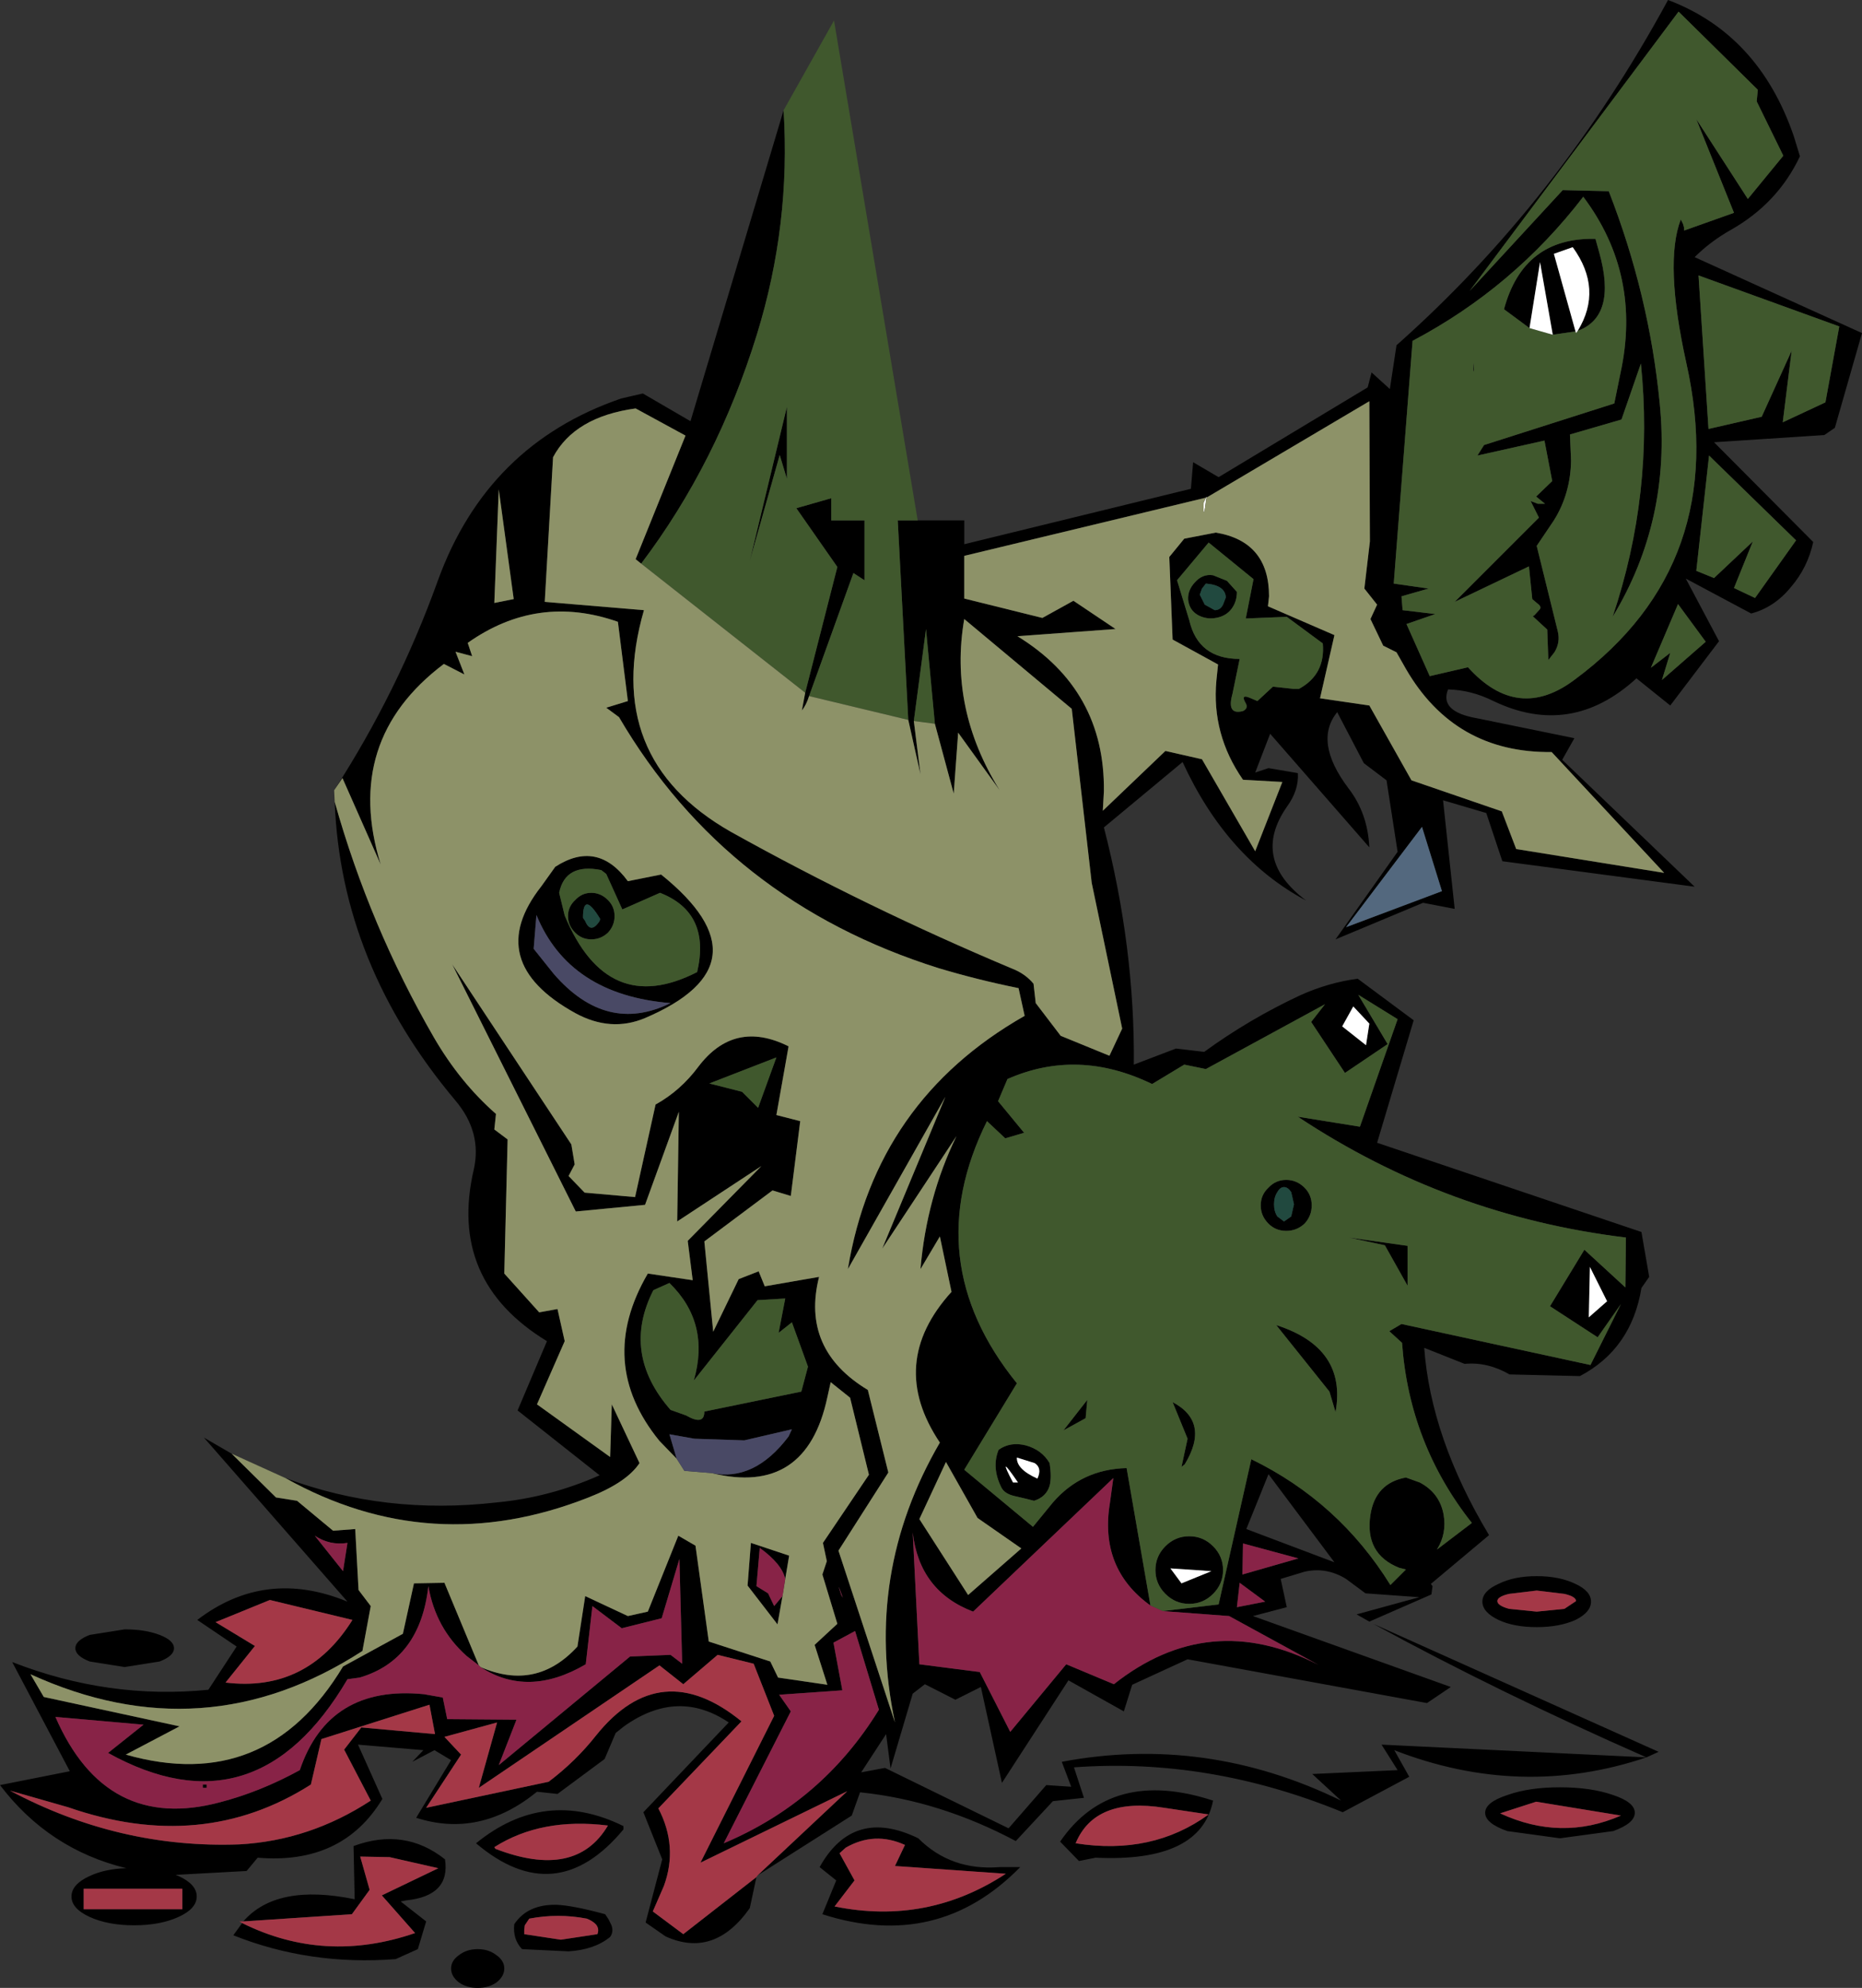
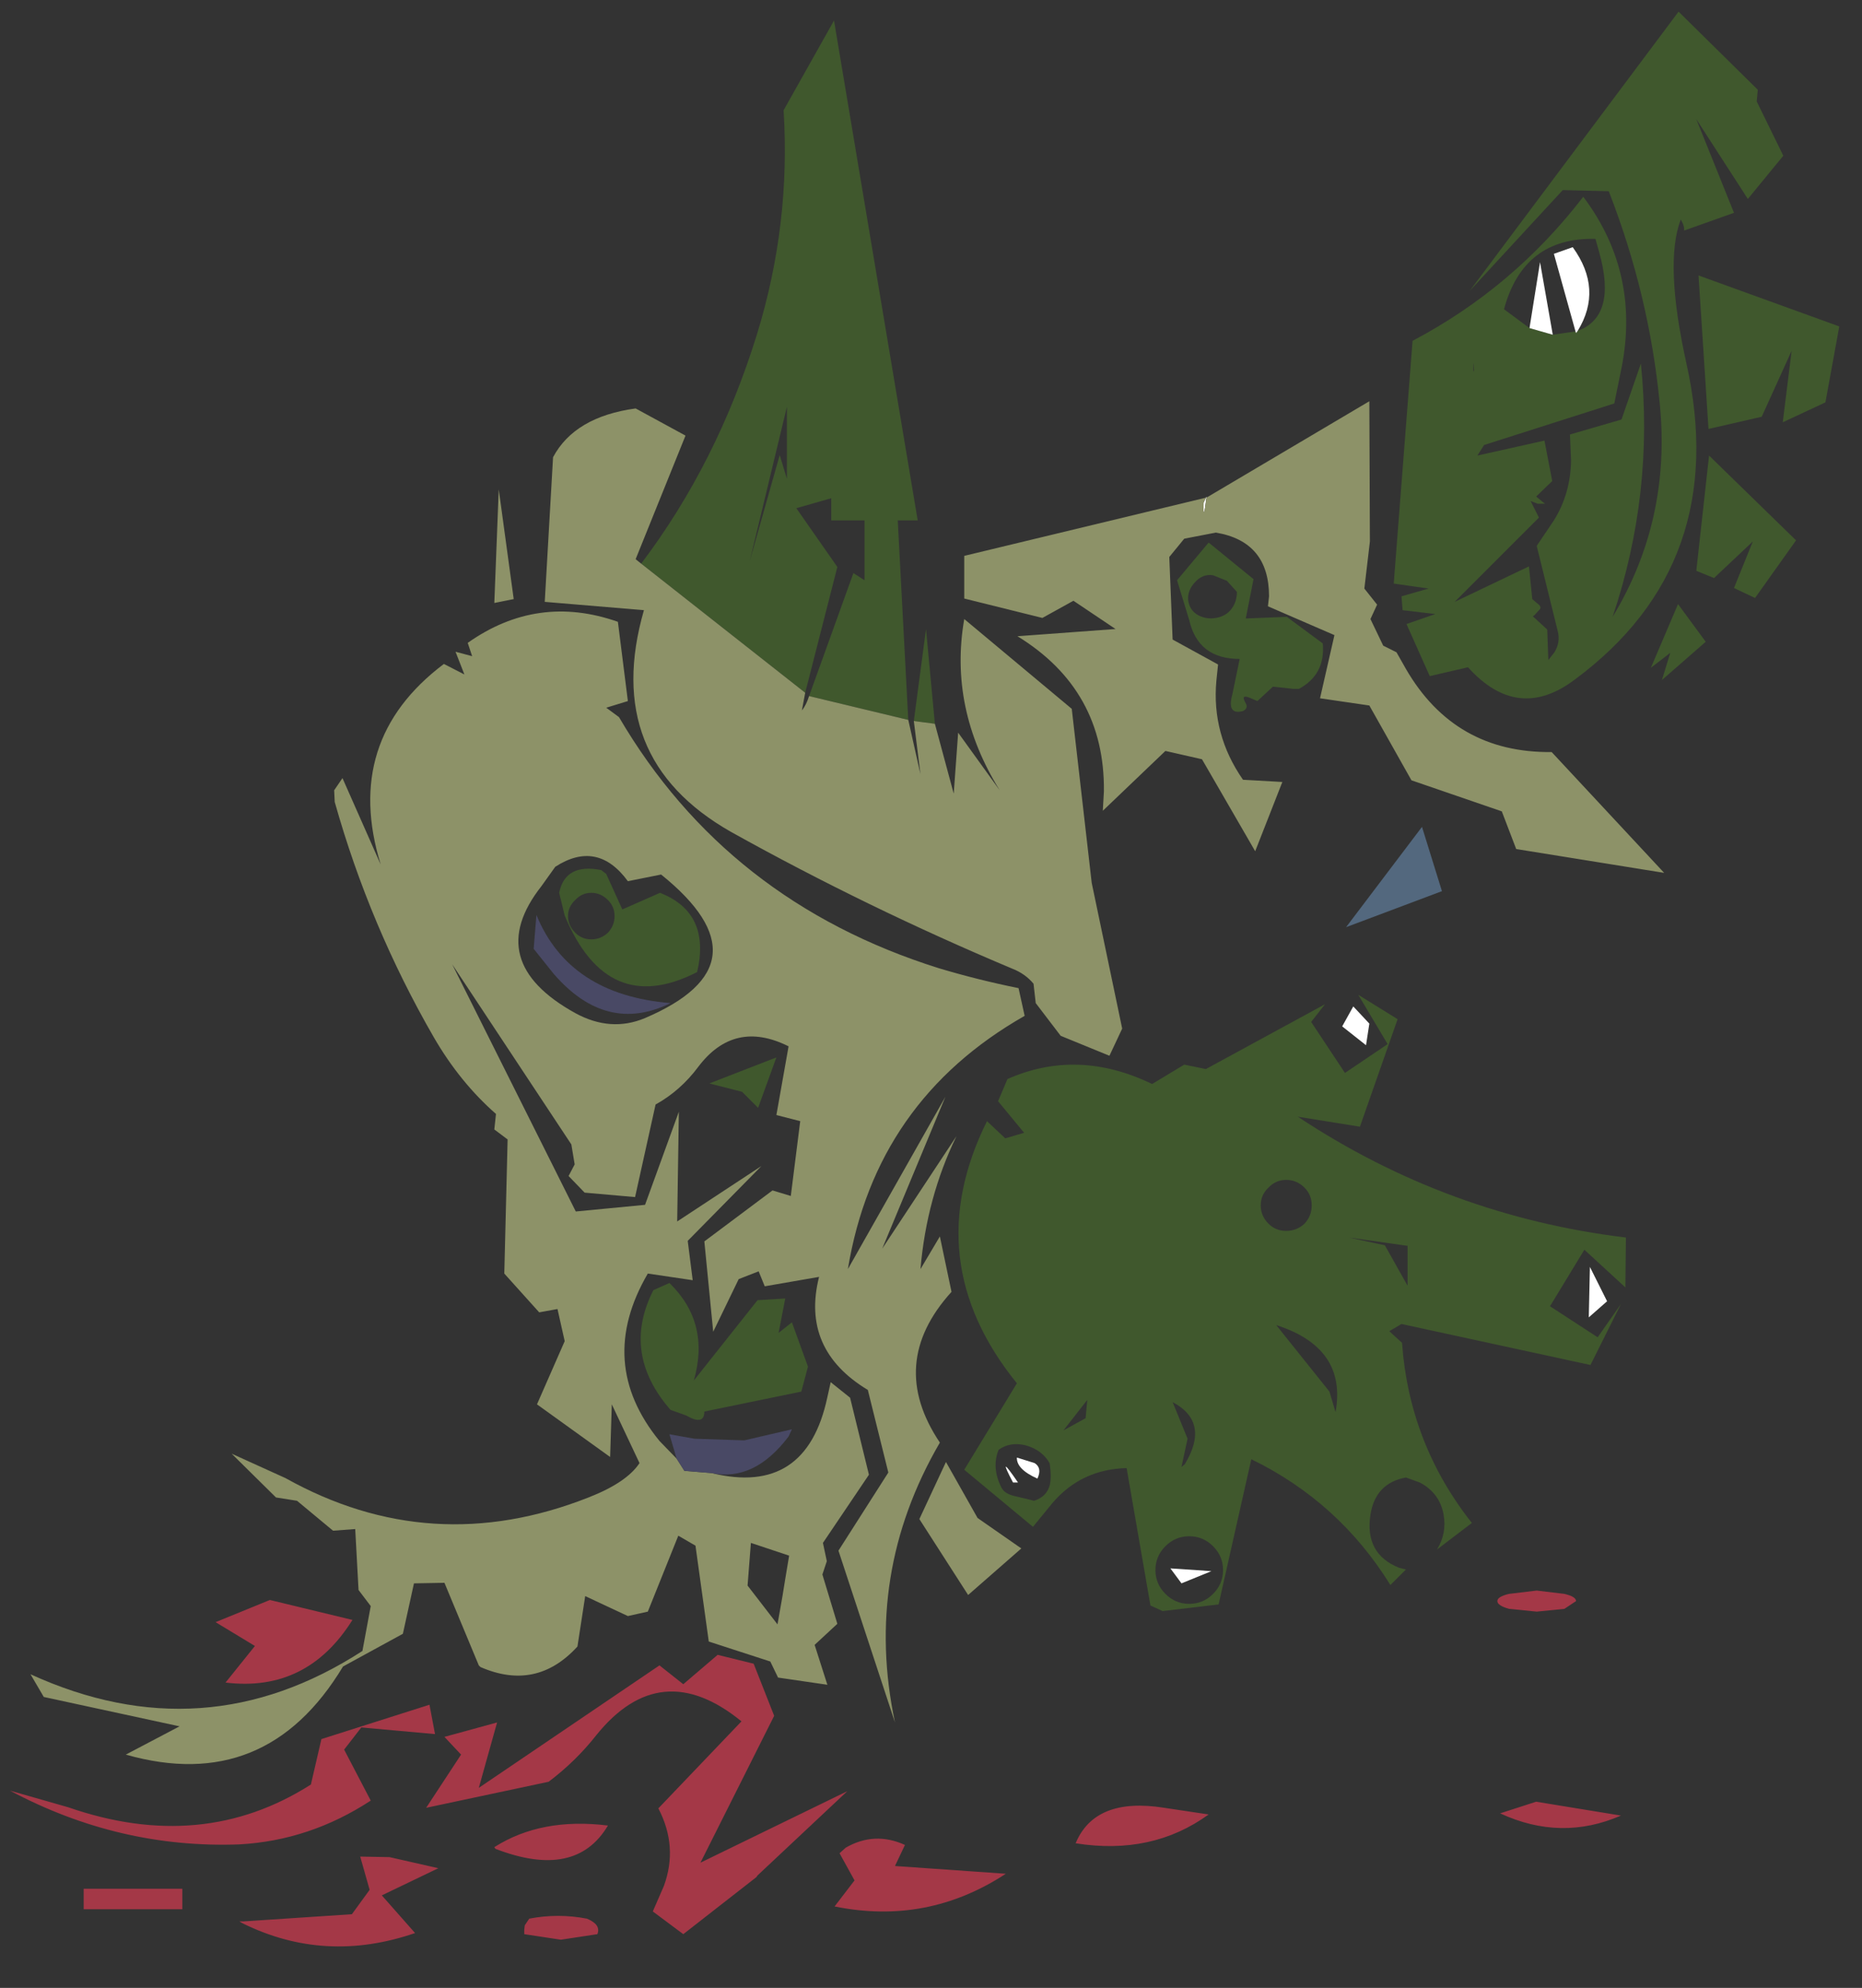
<svg xmlns="http://www.w3.org/2000/svg" height="179.35px" width="168.0px">
  <rect width="100%" height="100%" fill="#333333" stroke="none" />
  <g transform="matrix(1.0, 0.0, 0.0, 1.0, 84.0, 89.55)">
-     <path d="M-1.2 -42.6 L3.0 -42.6 3.0 -40.45 23.45 -45.45 23.65 -47.85 25.95 -46.5 39.4 -54.6 39.75 -55.95 41.4 -54.45 42.0 -58.4 Q56.65 -71.4 66.5 -89.55 74.7 -86.45 77.85 -77.25 L78.4 -75.45 Q76.4 -71.2 72.15 -68.8 70.3 -67.75 68.9 -66.35 L84.0 -59.5 81.55 -50.95 80.6 -50.3 70.65 -49.65 79.6 -40.65 Q79.1 -38.35 77.6 -36.6 76.1 -34.75 74.0 -34.2 L68.1 -37.35 71.1 -31.7 66.7 -25.9 63.65 -28.35 Q57.75 -22.95 50.75 -26.3 48.75 -27.3 46.65 -27.35 45.85 -25.35 49.25 -24.75 L58.05 -22.95 56.95 -21.0 68.9 -9.55 51.55 -11.85 50.1 -16.2 46.2 -17.35 47.25 -7.55 44.4 -8.1 36.5 -4.8 42.1 -12.7 41.1 -19.15 39.05 -20.7 36.65 -25.3 Q34.5 -22.65 37.65 -18.45 39.4 -16.2 39.55 -13.1 L30.6 -23.35 29.25 -19.85 30.45 -20.25 33.1 -19.8 Q33.2 -18.25 32.1 -16.75 28.85 -12.05 33.85 -8.3 26.7 -12.1 22.7 -20.8 L15.6 -14.9 Q18.4 -4.05 18.3 6.5 L22.1 5.05 24.65 5.35 Q28.7 2.4 33.3 0.25 35.85 -0.9 38.5 -1.25 L43.55 2.5 40.25 13.55 64.1 21.6 64.8 25.65 64.1 26.65 Q63.2 32.15 58.55 34.6 L52.2 34.45 Q50.2 33.3 48.15 33.5 L44.5 32.05 Q45.1 40.2 50.35 48.95 L45.1 53.35 45.25 53.55 45.15 54.3 39.55 56.75 38.4 56.1 44.05 54.55 39.2 54.2 37.45 52.9 Q35.65 51.8 33.7 52.25 L31.55 52.9 32.1 55.45 29.05 56.25 46.9 62.65 44.75 64.1 23.15 60.15 18.15 62.45 17.4 64.85 12.4 62.05 6.4 71.3 4.5 62.65 2.2 63.8 -0.55 62.4 -1.65 63.25 -3.65 70.0 -4.05 66.9 -6.3 70.35 -4.15 69.95 7.0 75.4 10.4 71.5 12.65 71.65 11.8 69.4 Q24.8 66.95 37.0 72.9 L34.4 70.5 42.1 70.15 40.65 67.85 64.55 69.0 Q53.25 72.8 41.8 68.35 L43.15 70.75 37.15 73.95 Q25.1 69.0 12.9 69.9 L13.8 72.65 11.0 72.95 7.65 76.55 Q0.8 72.9 -6.4 72.15 L-7.15 74.25 -15.65 79.65 -7.55 72.05 -20.8 78.5 -14.15 65.25 -16.0 60.55 -19.25 59.75 -22.35 62.4 -24.5 60.7 -40.8 71.75 -39.15 65.85 -43.9 67.15 -42.4 68.75 -45.55 73.55 -34.5 71.2 Q-32.05 69.35 -30.2 67.0 -24.4 59.8 -17.1 65.75 L-24.6 73.6 Q-22.8 77.05 -24.1 80.6 L-25.1 82.9 -22.35 84.95 -15.75 79.8 -16.35 82.6 Q-19.55 87.15 -23.95 85.15 L-25.75 83.9 -24.25 78.2 -25.95 73.95 -18.25 65.85 Q-22.85 62.75 -27.7 66.2 L-28.45 66.8 -29.45 69.15 -33.7 72.3 -35.55 72.1 Q-40.7 76.3 -46.45 74.45 L-43.3 69.25 -44.8 68.35 -46.8 69.4 -45.8 68.35 -51.7 67.85 -49.5 72.75 Q-53.1 78.7 -60.75 78.05 L-61.75 79.25 -68.15 79.6 -67.9 79.7 Q-66.25 80.45 -66.25 81.55 -66.25 82.65 -67.9 83.4 -69.55 84.15 -71.9 84.15 -74.25 84.15 -75.9 83.4 -77.55 82.65 -77.55 81.55 -77.55 80.45 -75.9 79.7 -74.5 79.05 -72.6 79.0 -79.6 77.3 -84.0 71.5 L-77.7 70.25 -82.9 60.4 Q-74.2 63.8 -65.2 62.9 L-62.65 59.0 -66.2 56.6 Q-60.05 51.9 -52.65 54.95 L-65.6 40.15 -63.1 41.6 -59.1 45.55 -57.2 45.85 -53.95 48.55 -51.95 48.4 -51.65 53.9 -50.55 55.35 -51.3 59.4 Q-65.6 68.65 -81.25 61.5 L-80.05 63.55 -67.8 66.2 -72.65 68.75 Q-60.0 72.35 -53.05 60.8 L-47.65 57.85 -46.65 53.3 -43.9 53.25 -40.8 60.7 -41.9 59.85 Q-44.7 57.35 -45.35 53.55 -46.1 60.2 -51.55 61.8 L-52.65 61.95 Q-60.9 76.0 -74.25 68.6 L-71.05 66.05 -79.0 65.35 Q-74.45 75.8 -64.15 73.05 -60.5 72.1 -56.95 70.15 -54.35 62.45 -45.75 63.3 L-44.05 63.6 -43.65 65.55 -37.4 65.6 -39.0 69.7 -27.15 59.9 -23.5 59.75 -22.45 60.55 -22.7 51.1 -24.3 56.45 -27.9 57.35 -30.55 55.35 -31.15 60.6 Q-36.35 63.65 -40.65 60.85 -35.6 63.05 -31.9 59.0 L-31.2 54.45 -27.35 56.25 -25.55 55.85 -22.8 49.0 -21.25 49.9 -20.05 58.55 -14.5 60.35 -13.8 61.8 -9.35 62.45 -10.5 58.85 -8.45 56.95 -9.8 52.5 -9.4 51.3 -9.75 49.65 -5.6 43.5 -7.3 36.55 -9.05 35.15 -9.35 36.5 Q-11.25 45.45 -19.8 43.35 -15.95 44.15 -12.85 40.05 L-12.55 39.4 -16.85 40.4 -21.35 40.25 -23.6 39.85 -22.95 42.05 -24.5 40.45 Q-30.25 33.4 -25.55 25.35 L-21.5 25.95 -21.95 22.4 -15.3 15.65 -22.9 20.65 -22.75 10.75 -25.8 19.15 -32.05 19.75 -43.2 -2.55 -32.45 13.7 -32.15 15.5 -32.7 16.55 -31.25 18.05 -26.7 18.45 -24.85 10.1 Q-22.6 8.85 -21.0 6.7 -17.75 2.4 -12.85 4.85 L-13.95 11.05 -11.8 11.6 -12.65 18.35 -14.3 17.85 -20.45 22.45 -19.65 30.6 -17.35 25.85 -15.55 25.15 -15.0 26.5 -10.1 25.65 Q-11.75 32.2 -5.7 35.85 L-3.85 43.3 -8.35 50.35 -3.25 65.85 Q-6.1 52.45 0.8 40.6 -4.0 33.45 1.85 27.0 L0.8 22.0 -0.95 24.95 Q-0.4 18.5 2.3 12.95 L-4.4 23.1 1.3 9.4 -7.5 24.95 Q-5.0 9.75 8.45 2.1 L7.9 -0.4 Q4.2 -1.15 0.7 -2.2 -18.4 -8.2 -28.15 -24.85 L-29.3 -25.7 -27.35 -26.3 -28.25 -33.45 Q-35.5 -36.0 -41.8 -31.55 L-41.4 -30.35 -42.9 -30.75 -42.1 -28.7 -43.95 -29.65 Q-53.1 -22.75 -49.65 -11.55 L-53.1 -19.35 -53.85 -18.25 Q-48.1 -27.15 -44.5 -37.15 -40.05 -49.45 -27.95 -53.6 L-26.0 -54.05 -21.7 -51.55 -13.3 -79.6 Q-12.65 -69.3 -15.7 -59.4 -19.3 -47.75 -26.15 -38.7 L-26.65 -39.1 -22.15 -50.25 -26.65 -52.7 Q-32.15 -51.95 -34.1 -48.3 L-34.85 -35.25 -25.9 -34.5 Q-29.75 -21.15 -18.05 -14.5 -5.75 -7.65 7.35 -2.15 8.5 -1.7 9.25 -0.8 L9.45 0.95 11.7 3.9 16.1 5.7 17.25 3.25 14.5 -9.9 12.7 -25.6 3.0 -33.7 Q1.6 -25.65 6.2 -18.25 L2.45 -23.45 2.05 -17.95 0.35 -24.25 -0.45 -32.8 -1.55 -24.5 -0.95 -19.7 -2.05 -24.6 -3.0 -42.6 -1.2 -42.6 M-58.25 43.8 Q-49.25 47.15 -39.2 46.0 -34.4 45.55 -29.9 43.55 L-37.3 37.7 -34.65 31.45 Q-43.6 26.0 -41.25 15.95 -40.5 12.6 -42.9 9.75 -53.25 -2.55 -53.8 -17.2 -50.65 -6.0 -44.85 4.05 -42.5 8.1 -39.25 10.95 L-39.4 12.35 -38.2 13.25 -38.5 25.35 -35.35 28.85 -33.7 28.55 -33.05 31.45 -35.55 37.15 -28.95 41.9 -28.8 37.15 -26.3 42.45 Q-27.45 44.2 -30.9 45.55 -45.1 51.15 -58.25 43.8 M74.5 -80.4 L74.6 -81.45 67.45 -88.5 48.6 -63.3 57.0 -72.4 61.15 -72.3 Q64.8 -62.95 65.75 -53.15 66.8 -42.65 61.5 -33.9 65.25 -45.05 64.05 -56.75 L62.3 -51.7 57.65 -50.35 57.75 -48.0 Q57.7 -45.0 56.2 -42.6 L54.65 -40.3 56.55 -32.6 Q56.8 -31.6 56.25 -30.7 L55.7 -30.0 55.6 -32.75 54.3 -33.95 54.45 -34.05 54.95 -34.6 55.0 -34.75 54.9 -34.95 54.6 -35.2 54.25 -35.5 53.95 -38.45 47.25 -35.25 54.85 -42.85 54.1 -44.35 54.75 -44.1 55.15 -44.1 55.35 -44.1 55.4 -44.1 54.6 -44.75 56.05 -46.15 55.35 -49.8 49.3 -48.45 49.9 -49.4 61.65 -53.15 62.2 -55.85 Q64.15 -64.75 58.85 -71.8 52.55 -63.6 43.45 -58.8 L41.75 -36.9 44.9 -36.45 42.45 -35.75 42.55 -34.5 45.5 -34.15 42.9 -33.25 45.0 -28.55 48.45 -29.35 Q52.95 -24.35 58.1 -28.25 72.2 -38.7 68.15 -56.8 66.15 -65.85 67.65 -69.75 L67.85 -69.35 67.95 -69.0 67.95 -68.75 72.45 -70.35 69.05 -78.8 73.7 -71.6 76.9 -75.5 74.5 -80.4 M54.0 -59.95 L51.7 -61.65 Q53.45 -68.15 59.95 -68.0 L60.3 -66.75 Q61.9 -61.0 58.35 -59.7 60.65 -63.45 57.9 -67.25 L56.2 -66.65 58.15 -59.65 56.1 -59.35 54.95 -65.9 54.0 -59.95 M49.0 -56.15 L48.95 -56.0 Q48.9 -57.5 49.0 -56.15 M76.85 -51.45 L80.7 -53.25 81.95 -60.1 69.25 -64.7 70.15 -50.85 74.95 -51.95 77.65 -57.9 76.85 -51.45 M24.85 -44.65 L24.9 -44.75 24.8 -44.65 3.0 -39.4 3.0 -35.55 10.05 -33.8 12.85 -35.35 16.65 -32.8 7.8 -32.15 Q15.7 -27.3 15.6 -18.15 L15.5 -16.4 21.15 -21.8 24.45 -21.05 29.25 -12.75 31.7 -19.0 28.15 -19.2 Q25.3 -23.3 25.75 -28.15 L25.9 -29.6 21.8 -31.85 21.5 -39.3 22.85 -40.95 25.7 -41.5 Q30.5 -40.7 30.5 -35.75 L30.4 -34.85 36.4 -32.25 35.1 -26.55 39.55 -25.9 43.35 -19.15 51.5 -16.35 52.8 -12.95 66.15 -10.8 56.0 -21.7 Q47.25 -21.6 42.85 -29.2 L42.0 -30.7 40.8 -31.3 39.65 -33.7 40.25 -35.0 39.1 -36.45 39.6 -40.7 39.55 -53.35 24.85 -44.65 M25.05 -40.6 L22.2 -37.2 23.3 -33.6 Q24.1 -30.1 27.85 -30.1 L27.2 -26.95 Q26.65 -25.0 28.15 -25.4 28.65 -25.65 28.4 -26.1 27.9 -26.95 28.75 -26.6 L29.45 -26.3 30.85 -27.6 32.7 -27.4 33.2 -27.4 Q35.6 -28.7 35.35 -31.5 L32.1 -33.9 28.4 -33.75 29.1 -37.3 25.05 -40.6 M26.7 -37.15 L27.6 -36.15 Q27.6 -35.25 27.1 -34.6 26.6 -33.95 25.7 -33.8 24.85 -33.65 24.1 -34.05 23.3 -34.5 23.2 -35.45 23.15 -36.3 23.8 -37.0 24.5 -37.8 25.45 -37.65 L26.7 -37.15 M26.35 -35.0 L26.6 -35.65 Q26.55 -36.75 24.8 -36.9 L24.45 -36.45 24.25 -35.9 24.7 -35.0 25.6 -34.5 Q26.1 -34.5 26.35 -35.0 M69.9 -31.65 L67.4 -35.05 64.95 -29.3 66.7 -30.65 65.95 -28.2 69.9 -31.65 M70.2 -48.45 L69.05 -38.05 70.65 -37.4 74.15 -40.7 72.45 -36.5 74.35 -35.6 78.05 -40.8 70.2 -48.45 M46.1 -9.15 L44.3 -14.95 37.45 -5.9 46.1 -9.15 M59.45 24.75 L59.35 29.3 61.0 27.85 59.45 24.75 M20.9 55.8 L25.95 55.2 28.9 42.1 Q36.8 45.95 41.45 53.45 L42.85 52.05 42.25 51.9 Q39.1 50.65 39.65 47.1 40.1 44.25 42.85 43.75 L44.1 44.2 Q45.9 45.15 46.25 47.1 46.55 48.8 45.65 50.25 L48.8 47.85 Q43.15 40.7 42.5 31.6 L41.35 30.55 42.45 29.9 59.5 33.6 62.25 28.1 60.15 31.1 55.85 28.3 58.95 23.2 62.65 26.6 62.7 22.1 Q46.6 20.15 33.1 11.2 L38.7 12.1 42.1 2.4 38.55 0.2 41.2 4.65 37.35 7.25 34.3 2.65 35.55 1.05 24.8 6.9 22.85 6.5 19.95 8.25 Q13.25 5.0 6.9 7.8 L6.05 9.8 8.4 12.65 6.7 13.15 5.05 11.6 Q-1.2 24.2 7.75 35.25 L3.0 43.05 9.2 48.2 11.0 46.0 Q13.6 43.0 17.65 42.9 L19.8 55.3 Q15.15 51.95 16.15 46.0 L16.45 43.8 3.8 55.85 Q-1.05 54.0 -1.65 48.7 L-1.05 60.6 4.4 61.3 7.15 66.7 12.2 60.6 16.5 62.4 Q25.1 55.6 34.95 60.65 L26.9 56.25 20.9 55.8 M40.95 22.8 L37.7 22.1 43.0 22.85 43.0 26.45 40.95 22.8 M39.55 2.8 L38.1 1.25 37.1 3.05 39.25 4.75 39.55 2.8 M33.7 17.6 Q34.35 18.25 34.35 19.2 34.35 20.15 33.7 20.85 33.0 21.5 32.05 21.5 31.1 21.5 30.45 20.85 29.75 20.15 29.75 19.2 29.75 18.25 30.45 17.6 31.1 16.9 32.05 16.9 33.0 16.9 33.7 17.6 M32.5 18.0 Q32.2 17.55 31.85 17.55 31.5 17.55 31.25 18.0 30.95 18.45 30.95 19.1 30.95 19.75 31.25 20.2 L31.85 20.65 32.5 20.2 32.75 19.1 32.5 18.0 M9.35 42.45 L7.75 41.95 Q7.7 43.0 9.6 43.85 10.05 42.9 9.35 42.45 M8.55 40.85 Q10.0 41.25 10.7 42.45 10.9 43.75 10.7 44.5 10.4 45.5 9.3 45.85 L8.5 45.65 7.65 45.45 Q6.65 45.25 6.35 44.65 5.45 42.85 6.1 41.25 7.15 40.5 8.55 40.85 M7.4 44.2 L7.85 44.2 Q5.9 41.35 7.4 44.2 M1.35 42.35 L-1.05 47.5 3.35 54.35 8.15 50.15 4.2 47.4 1.35 42.35 M11.95 39.5 L14.1 36.75 13.95 38.4 11.95 39.5 M31.15 30.0 Q37.55 32.05 36.5 37.85 L35.95 36.0 31.15 30.0 M22.6 42.8 L23.15 40.25 21.8 36.95 Q25.2 38.75 22.9 42.55 L22.6 42.8 M28.45 48.4 L36.4 51.4 30.45 43.45 28.45 48.4 M28.15 49.7 L28.1 52.5 33.15 51.05 28.15 49.7 M25.45 54.25 Q24.55 55.15 23.3 55.15 22.05 55.15 21.15 54.25 20.25 53.35 20.25 52.1 20.25 50.85 21.15 49.95 22.05 49.05 23.3 49.05 24.55 49.05 25.45 49.95 26.35 50.85 26.35 52.1 26.35 53.35 25.45 54.25 M27.85 53.25 L27.6 55.45 30.15 54.95 27.85 53.25 M21.6 51.95 L22.6 53.3 25.3 52.2 21.6 51.95 M25.05 74.15 L21.05 73.55 Q14.8 72.55 13.05 76.75 19.95 77.85 25.05 74.15 M13.35 78.35 L11.65 76.6 Q16.25 69.9 25.45 72.9 24.35 78.5 14.85 78.05 L13.35 78.35 M8.05 78.9 Q0.6 86.5 -9.8 83.15 L-8.55 80.1 -10.05 78.9 Q-7.0 73.45 -1.15 76.3 1.8 79.25 6.2 78.9 L8.05 78.9 M64.55 69.0 Q51.15 63.1 39.9 56.95 L65.65 68.5 64.55 69.0 M63.5 74.0 Q63.5 74.95 61.55 75.65 L56.75 76.3 52.0 75.65 Q50.0 74.95 50.0 74.0 50.0 73.05 52.0 72.4 53.95 71.7 56.75 71.7 59.55 71.7 61.55 72.4 63.5 73.05 63.5 74.0 M58.2 54.9 Q58.2 54.5 57.15 54.25 L54.65 53.95 52.15 54.25 Q51.1 54.5 51.1 54.9 51.1 55.3 52.15 55.6 L54.65 55.85 57.15 55.6 58.2 54.9 M59.55 54.95 Q59.55 55.9 58.15 56.6 56.7 57.25 54.65 57.25 52.6 57.25 51.2 56.6 49.75 55.9 49.75 54.95 49.75 54.0 51.2 53.35 52.6 52.65 54.65 52.65 56.7 52.65 58.15 53.35 59.55 54.0 59.55 54.95 M54.6 73.0 L51.35 74.05 Q56.85 76.6 62.25 74.25 L54.6 73.0 M-11.35 -27.05 L-8.45 -38.4 -12.15 -43.7 -9.0 -44.6 -9.0 -42.6 -6.0 -42.6 -6.0 -37.2 -7.0 -37.85 -11.0 -26.75 Q-11.25 -25.95 -11.65 -25.45 L-11.35 -27.05 M-13.65 -48.5 L-16.35 -38.95 -13.0 -52.85 -13.0 -46.35 -13.65 -48.5 M-39.4 -35.15 L-37.65 -35.5 -39.0 -45.4 -39.4 -35.15 M-33.9 -11.35 Q-30.1 -13.8 -27.35 -10.05 L-24.35 -10.65 Q-14.35 -2.6 -25.8 2.3 -28.9 3.6 -32.1 1.85 -40.5 -2.8 -35.15 -9.6 L-33.9 -11.35 M-33.55 -9.0 L-33.05 -6.95 Q-29.2 2.3 -21.1 -1.85 -19.85 -7.2 -24.45 -9.0 L-27.85 -7.5 -29.3 -10.7 -29.75 -11.05 Q-33.0 -11.7 -33.55 -9.0 M-31.4 -6.75 L-31.2 -6.45 Q-30.7 -5.25 -29.9 -6.45 L-29.85 -6.65 Q-31.4 -9.2 -31.4 -6.75 M-32.1 -8.35 Q-31.5 -9.0 -30.65 -9.0 -29.8 -9.0 -29.15 -8.35 -28.55 -7.75 -28.55 -6.9 -28.55 -6.05 -29.15 -5.4 -29.8 -4.8 -30.65 -4.8 -31.5 -4.8 -32.1 -5.4 -32.75 -6.05 -32.75 -6.9 -32.75 -7.75 -32.1 -8.35 M-35.6 -7.0 L-35.85 -3.95 -34.05 -1.7 Q-29.3 3.8 -23.5 0.95 -32.65 0.2 -35.6 -7.0 M-20.0 8.2 L-17.05 8.95 -15.6 10.4 -13.95 5.85 -20.0 8.2 M-23.6 26.2 L-25.05 26.85 Q-27.95 32.55 -23.5 37.65 L-22.1 38.15 Q-20.45 39.1 -20.45 37.8 L-11.7 36.0 -11.1 33.75 -12.55 29.75 -13.75 30.7 -13.15 27.6 -15.65 27.75 -21.4 35.0 Q-19.9 29.8 -23.6 26.2 M-53.05 52.2 L-52.65 49.65 Q-54.25 49.9 -55.6 49.0 L-53.05 52.2 M-52.95 68.3 L-51.4 66.3 -44.75 66.9 -45.25 64.25 -55.0 67.35 -55.95 71.45 Q-65.75 77.7 -77.85 73.5 L-83.1 72.0 Q-73.25 77.25 -62.4 76.85 -56.05 76.5 -50.55 72.9 L-52.95 68.3 M-52.2 56.6 L-59.65 54.8 -64.55 56.8 -61.0 58.95 -63.65 62.25 Q-56.3 63.15 -52.2 56.6 M-69.6 60.35 L-72.75 60.85 -75.9 60.35 Q-77.2 59.85 -77.2 59.15 -77.2 58.45 -75.9 57.95 L-72.75 57.45 Q-70.9 57.45 -69.6 57.95 -68.3 58.45 -68.3 59.15 -68.3 59.85 -69.6 60.35 M-65.35 71.75 L-65.7 71.75 -65.7 71.45 -65.35 71.45 -65.35 71.75 M-67.55 82.7 L-67.55 80.85 -76.45 80.85 -76.45 82.7 -67.55 82.7 M-62.05 83.8 Q-59.05 80.35 -52.0 81.8 L-52.1 77.0 Q-47.5 75.3 -43.85 78.2 -43.35 81.5 -47.35 81.9 L-47.85 82.0 -45.55 83.8 -46.3 86.3 -48.3 87.2 Q-56.05 87.8 -62.95 85.05 L-62.15 83.95 Q-54.7 87.65 -46.55 84.85 L-49.55 81.45 -44.45 79.0 -48.85 78.0 -51.5 77.95 -50.65 80.95 -52.25 83.15 -62.05 83.8 M-42.6 89.3 Q-43.3 88.75 -43.3 88.05 -43.3 87.35 -42.6 86.85 -41.9 86.3 -40.9 86.3 -39.9 86.3 -39.2 86.85 -38.5 87.35 -38.5 88.05 -38.5 88.75 -39.2 89.3 -39.9 89.8 -40.9 89.8 -41.9 89.8 -42.6 89.3 M-8.1 54.35 L-7.95 54.6 Q-8.6 52.8 -8.1 54.35 M-8.8 58.65 L-8.0 62.95 -13.7 63.35 -12.65 64.85 -18.7 76.75 Q-9.8 73.0 -4.7 64.7 L-6.85 57.6 -8.8 58.65 M-13.15 52.9 Q-13.45 51.55 -15.45 50.1 L-15.75 53.55 -14.7 54.2 -14.15 55.35 -13.4 54.45 -13.85 57.0 -16.55 53.5 -16.25 49.65 -12.8 50.8 -13.15 52.9 M-27.75 75.5 Q-33.85 82.85 -41.05 76.75 -34.85 71.7 -27.75 75.2 L-27.75 75.5 M-29.1 83.6 L-28.85 84.1 Q-28.6 84.7 -28.95 85.2 -30.35 86.35 -32.7 86.5 L-36.9 86.3 Q-37.75 85.4 -37.6 84.05 -36.4 82.25 -33.8 82.3 -32.35 82.35 -29.4 83.15 L-29.1 83.6 M-7.7 77.15 L-8.25 77.65 -6.9 80.1 -8.7 82.45 Q-0.35 84.15 6.75 79.5 L-3.25 78.8 -2.35 76.9 Q-5.1 75.65 -7.7 77.15 M-39.4 77.1 L-39.3 77.25 Q-32.05 80.05 -29.15 75.15 -35.15 74.4 -39.4 77.1 M-30.1 84.95 Q-29.9 84.45 -30.25 84.05 -30.55 83.75 -31.05 83.55 -33.65 83.05 -36.25 83.55 L-36.65 84.15 -36.7 84.55 -36.7 84.95 -33.4 85.45 -30.1 84.95" fill="#000000" fill-rule="evenodd" stroke="none" />
    <path d="M-13.3 -79.6 L-8.75 -87.7 -1.2 -42.6 -3.0 -42.6 -2.05 -24.6 -11.0 -26.75 -7.0 -37.85 -6.0 -37.2 -6.0 -42.6 -9.0 -42.6 -9.0 -44.6 -12.15 -43.7 -8.45 -38.4 -11.35 -27.05 -26.15 -38.7 Q-19.3 -47.75 -15.7 -59.4 -12.65 -69.3 -13.3 -79.6 M-1.55 -24.5 L-0.45 -32.8 0.35 -24.25 -1.55 -24.5 M74.5 -80.4 L76.9 -75.5 73.7 -71.6 69.05 -78.8 72.45 -70.35 67.95 -68.75 67.95 -69.0 67.85 -69.35 67.65 -69.75 Q66.15 -65.85 68.15 -56.8 72.2 -38.7 58.1 -28.25 52.95 -24.35 48.45 -29.35 L45.0 -28.55 42.9 -33.25 45.5 -34.15 42.55 -34.5 42.45 -35.75 44.9 -36.45 41.75 -36.9 43.45 -58.8 Q52.55 -63.6 58.85 -71.8 64.15 -64.75 62.2 -55.85 L61.65 -53.15 49.9 -49.4 49.3 -48.45 55.35 -49.8 56.05 -46.15 54.6 -44.75 55.4 -44.1 55.35 -44.1 55.15 -44.1 54.75 -44.1 54.1 -44.35 54.85 -42.85 47.25 -35.25 53.95 -38.45 54.25 -35.5 54.6 -35.2 54.9 -34.95 55.0 -34.75 54.95 -34.6 54.45 -34.05 54.3 -33.95 55.6 -32.75 55.7 -30.0 56.25 -30.7 Q56.8 -31.6 56.55 -32.6 L54.65 -40.3 56.2 -42.6 Q57.7 -45.0 57.75 -48.0 L57.65 -50.35 62.3 -51.7 64.05 -56.75 Q65.25 -45.05 61.5 -33.9 66.8 -42.65 65.75 -53.15 64.8 -62.95 61.15 -72.3 L57.0 -72.4 48.6 -63.3 67.45 -88.5 74.6 -81.45 74.5 -80.4 M58.35 -59.7 Q61.9 -61.0 60.3 -66.75 L59.95 -68.0 Q53.45 -68.15 51.7 -61.65 L54.0 -59.95 56.1 -59.35 58.15 -59.65 58.2 -59.5 58.35 -59.7 M49.0 -56.15 Q48.9 -57.5 48.95 -56.0 L49.0 -56.15 M76.85 -51.45 L77.65 -57.9 74.95 -51.95 70.15 -50.85 69.25 -64.7 81.95 -60.1 80.7 -53.25 76.85 -51.45 M25.05 -40.6 L29.1 -37.3 28.4 -33.75 32.1 -33.9 35.35 -31.5 Q35.6 -28.7 33.2 -27.4 L32.7 -27.4 30.85 -27.6 29.45 -26.3 28.75 -26.6 Q27.9 -26.95 28.4 -26.1 28.65 -25.65 28.15 -25.4 26.65 -25.0 27.2 -26.95 L27.85 -30.1 Q24.1 -30.1 23.3 -33.6 L22.2 -37.2 25.05 -40.6 M26.7 -37.15 L25.45 -37.65 Q24.5 -37.8 23.8 -37.0 23.15 -36.3 23.2 -35.45 23.3 -34.5 24.1 -34.05 24.85 -33.65 25.7 -33.8 26.6 -33.95 27.1 -34.6 27.6 -35.25 27.6 -36.15 L26.7 -37.15 M70.2 -48.45 L78.05 -40.8 74.35 -35.6 72.45 -36.5 74.15 -40.7 70.65 -37.4 69.05 -38.05 70.2 -48.45 M69.9 -31.65 L65.95 -28.2 66.7 -30.65 64.95 -29.3 67.4 -35.05 69.9 -31.65 M19.8 55.3 L17.65 42.9 Q13.6 43.0 11.0 46.0 L9.2 48.2 3.0 43.05 7.75 35.25 Q-1.2 24.2 5.05 11.6 L6.7 13.15 8.4 12.65 6.05 9.8 6.9 7.8 Q13.25 5.0 19.95 8.25 L22.85 6.5 24.8 6.9 35.55 1.05 34.3 2.65 37.35 7.25 41.2 4.65 38.55 0.2 42.1 2.4 38.7 12.1 33.1 11.2 Q46.6 20.15 62.7 22.1 L62.65 26.6 58.95 23.2 55.85 28.3 60.15 31.1 62.25 28.1 59.5 33.6 42.45 29.9 41.35 30.55 42.5 31.6 Q43.15 40.7 48.8 47.85 L45.65 50.25 Q46.55 48.8 46.25 47.1 45.9 45.15 44.1 44.2 L42.85 43.75 Q40.1 44.25 39.65 47.1 39.1 50.65 42.25 51.9 L42.85 52.05 41.45 53.45 Q36.8 45.95 28.9 42.1 L25.95 55.2 20.9 55.8 19.8 55.3 M40.95 22.8 L43.0 26.45 43.0 22.85 37.7 22.1 40.95 22.8 M33.7 17.6 Q33.0 16.9 32.05 16.9 31.1 16.9 30.45 17.6 29.75 18.25 29.75 19.2 29.75 20.15 30.45 20.85 31.1 21.5 32.05 21.5 33.0 21.5 33.7 20.85 34.35 20.15 34.35 19.2 34.35 18.25 33.7 17.6 M8.55 40.85 Q7.15 40.5 6.1 41.25 5.45 42.85 6.35 44.65 6.65 45.25 7.65 45.45 L8.5 45.65 9.3 45.85 Q10.4 45.5 10.7 44.5 10.9 43.75 10.7 42.45 10.0 41.25 8.55 40.85 M22.6 42.8 L22.9 42.55 Q25.2 38.75 21.8 36.95 L23.15 40.25 22.6 42.8 M31.15 30.0 L35.95 36.0 36.5 37.85 Q37.55 32.05 31.15 30.0 M11.95 39.5 L13.95 38.4 14.1 36.75 11.95 39.5 M25.45 54.25 Q26.35 53.35 26.35 52.1 26.35 50.85 25.45 49.95 24.55 49.05 23.3 49.05 22.05 49.05 21.15 49.95 20.25 50.85 20.25 52.1 20.25 53.35 21.15 54.25 22.05 55.15 23.3 55.15 24.55 55.15 25.45 54.25 M-13.65 -48.5 L-13.0 -46.35 -13.0 -52.85 -16.35 -38.95 -13.65 -48.5 M-33.55 -9.0 Q-33.0 -11.7 -29.75 -11.05 L-29.3 -10.7 -27.85 -7.5 -24.45 -9.0 Q-19.85 -7.2 -21.1 -1.85 -29.2 2.3 -33.05 -6.95 L-33.55 -9.0 M-32.1 -8.35 Q-32.75 -7.75 -32.75 -6.9 -32.75 -6.05 -32.1 -5.4 -31.5 -4.8 -30.65 -4.8 -29.8 -4.8 -29.15 -5.4 -28.55 -6.05 -28.55 -6.9 -28.55 -7.75 -29.15 -8.35 -29.8 -9.0 -30.65 -9.0 -31.5 -9.0 -32.1 -8.35 M-20.0 8.2 L-13.95 5.85 -15.6 10.4 -17.05 8.95 -20.0 8.2 M-23.6 26.2 Q-19.9 29.8 -21.4 35.0 L-15.65 27.75 -13.15 27.6 -13.75 30.7 -12.55 29.75 -11.1 33.75 -11.7 36.0 -20.45 37.8 Q-20.45 39.1 -22.1 38.15 L-23.5 37.65 Q-27.95 32.55 -25.05 26.85 L-23.6 26.2" fill="#40582d" fill-rule="evenodd" stroke="none" />
    <path d="M58.35 -59.7 L58.2 -59.5 58.15 -59.65 56.2 -66.65 57.9 -67.25 Q60.65 -63.45 58.35 -59.7 M56.1 -59.35 L54.0 -59.95 54.95 -65.9 56.1 -59.35 M24.8 -44.65 L24.9 -44.75 24.85 -44.65 Q24.55 -42.25 24.6 -44.2 L24.8 -44.65 M59.45 24.75 L61.0 27.85 59.35 29.3 59.45 24.75 M39.55 2.8 L39.25 4.75 37.1 3.05 38.1 1.25 39.55 2.8 M9.35 42.45 Q10.05 42.9 9.6 43.85 7.7 43.0 7.75 41.95 L9.35 42.45 M7.4 44.2 Q5.9 41.35 7.85 44.2 L7.4 44.2 M21.6 51.95 L25.3 52.2 22.6 53.3 21.6 51.95" fill="#ffffff" fill-rule="evenodd" stroke="none" />
    <path d="M-63.1 41.6 L-58.25 43.8 Q-45.1 51.15 -30.9 45.55 -27.45 44.2 -26.3 42.45 L-28.8 37.15 -28.95 41.9 -35.55 37.15 -33.05 31.45 -33.7 28.55 -35.35 28.85 -38.5 25.35 -38.2 13.25 -39.4 12.35 -39.25 10.95 Q-42.5 8.1 -44.85 4.05 -50.65 -6.0 -53.8 -17.2 L-53.85 -18.25 -53.1 -19.35 -49.65 -11.55 Q-53.1 -22.75 -43.95 -29.65 L-42.1 -28.7 -42.9 -30.75 -41.4 -30.35 -41.8 -31.55 Q-35.5 -36.0 -28.25 -33.45 L-27.35 -26.3 -29.3 -25.7 -28.15 -24.85 Q-18.4 -8.2 0.7 -2.2 4.2 -1.15 7.9 -0.4 L8.45 2.1 Q-5.0 9.75 -7.5 24.95 L1.3 9.4 -4.4 23.1 2.3 12.95 Q-0.4 18.5 -0.95 24.95 L0.8 22.0 1.85 27.0 Q-4.0 33.45 0.8 40.6 -6.1 52.45 -3.25 65.85 L-8.35 50.35 -3.85 43.3 -5.7 35.85 Q-11.75 32.2 -10.1 25.65 L-15.0 26.5 -15.55 25.15 -17.35 25.85 -19.65 30.6 -20.45 22.45 -14.3 17.85 -12.65 18.35 -11.8 11.6 -13.95 11.05 -12.85 4.85 Q-17.75 2.4 -21.0 6.7 -22.6 8.85 -24.85 10.1 L-26.7 18.45 -31.25 18.05 -32.7 16.55 -32.15 15.5 -32.45 13.7 -43.2 -2.55 -32.05 19.75 -25.8 19.15 -22.75 10.75 -22.9 20.65 -15.3 15.65 -21.95 22.4 -21.5 25.95 -25.55 25.35 Q-30.25 33.4 -24.5 40.45 L-22.95 42.05 -22.25 43.15 -19.8 43.35 Q-11.25 45.45 -9.35 36.5 L-9.05 35.15 -7.3 36.55 -5.6 43.5 -9.75 49.65 -9.4 51.3 -9.8 52.5 -8.45 56.95 -10.5 58.85 -9.35 62.45 -13.8 61.8 -14.5 60.35 -20.05 58.55 -21.25 49.9 -22.8 49.0 -25.55 55.85 -27.35 56.25 -31.2 54.45 -31.9 59.0 Q-35.6 63.05 -40.65 60.85 L-40.8 60.7 -43.9 53.25 -46.65 53.3 -47.65 57.85 -53.05 60.8 Q-60.0 72.35 -72.65 68.75 L-67.8 66.2 -80.05 63.55 -81.25 61.5 Q-65.6 68.65 -51.3 59.4 L-50.55 55.35 -51.65 53.9 -51.95 48.4 -53.95 48.55 -57.2 45.85 -59.1 45.55 -63.1 41.6 M-2.05 -24.6 L-0.95 -19.7 -1.55 -24.5 0.35 -24.25 2.05 -17.95 2.45 -23.45 6.2 -18.25 Q1.6 -25.65 3.0 -33.7 L12.7 -25.6 14.5 -9.9 17.25 3.25 16.1 5.7 11.7 3.9 9.45 0.95 9.25 -0.8 Q8.5 -1.7 7.35 -2.15 -5.75 -7.65 -18.05 -14.5 -29.75 -21.15 -25.9 -34.5 L-34.85 -35.25 -34.1 -48.3 Q-32.15 -51.95 -26.65 -52.7 L-22.15 -50.25 -26.65 -39.1 -26.15 -38.7 -11.35 -27.05 -11.65 -25.45 Q-11.25 -25.95 -11.0 -26.75 L-2.05 -24.6 M24.85 -44.65 L39.55 -53.35 39.6 -40.7 39.1 -36.45 40.25 -35.0 39.65 -33.7 40.8 -31.3 42.0 -30.7 42.85 -29.2 Q47.25 -21.6 56.0 -21.7 L66.15 -10.8 52.8 -12.95 51.5 -16.35 43.35 -19.15 39.55 -25.9 35.1 -26.55 36.4 -32.25 30.4 -34.85 30.5 -35.75 Q30.5 -40.7 25.7 -41.5 L22.85 -40.95 21.5 -39.3 21.8 -31.85 25.9 -29.6 25.75 -28.15 Q25.3 -23.3 28.15 -19.2 L31.7 -19.0 29.25 -12.75 24.45 -21.05 21.15 -21.8 15.5 -16.4 15.6 -18.15 Q15.7 -27.3 7.8 -32.15 L16.65 -32.8 12.85 -35.35 10.05 -33.8 3.0 -35.55 3.0 -39.4 24.8 -44.65 24.6 -44.2 Q24.55 -42.25 24.85 -44.65 M1.35 42.35 L4.2 47.4 8.15 50.15 3.35 54.35 -1.05 47.5 1.35 42.35 M-39.4 -35.15 L-39.0 -45.4 -37.65 -35.5 -39.4 -35.15 M-33.9 -11.35 L-35.15 -9.6 Q-40.5 -2.8 -32.1 1.85 -28.9 3.6 -25.8 2.3 -14.35 -2.6 -24.35 -10.65 L-27.35 -10.05 Q-30.1 -13.8 -33.9 -11.35 M-13.4 54.45 L-13.15 52.9 -12.8 50.8 -16.25 49.65 -16.55 53.5 -13.85 57.0 -13.4 54.45" fill="#8d9268" fill-rule="evenodd" stroke="none" />
-     <path d="M26.35 -35.0 Q26.1 -34.5 25.6 -34.5 L24.7 -35.0 24.25 -35.9 24.45 -36.45 24.8 -36.9 Q26.55 -36.75 26.6 -35.65 L26.35 -35.0 M32.5 18.0 L32.75 19.1 32.5 20.2 31.85 20.65 31.25 20.2 Q30.95 19.75 30.95 19.1 30.95 18.45 31.25 18.0 31.5 17.55 31.85 17.55 32.2 17.55 32.5 18.0 M-31.4 -6.75 Q-31.4 -9.2 -29.85 -6.65 L-29.9 -6.45 Q-30.7 -5.25 -31.2 -6.45 L-31.4 -6.75" fill="#21493f" fill-rule="evenodd" stroke="none" />
    <path d="M46.1 -9.15 L37.45 -5.9 44.3 -14.95 46.1 -9.15" fill="#53687e" fill-rule="evenodd" stroke="none" />
-     <path d="M20.9 55.8 L26.9 56.25 34.95 60.65 Q25.1 55.6 16.5 62.4 L12.2 60.6 7.15 66.7 4.4 61.3 -1.05 60.6 -1.65 48.7 Q-1.05 54.0 3.8 55.85 L16.45 43.8 16.15 46.0 Q15.15 51.95 19.8 55.3 L20.9 55.8 M28.15 49.7 L33.15 51.05 28.1 52.5 28.15 49.7 M27.85 53.25 L30.15 54.95 27.6 55.45 27.85 53.25 M-40.65 60.85 Q-36.35 63.65 -31.15 60.6 L-30.55 55.35 -27.9 57.35 -24.3 56.45 -22.7 51.1 -22.45 60.55 -23.5 59.75 -27.15 59.9 -39.0 69.7 -37.4 65.6 -43.65 65.55 -44.05 63.6 -45.75 63.3 Q-54.35 62.45 -56.95 70.15 -60.5 72.1 -64.15 73.05 -74.45 75.8 -79.0 65.35 L-71.05 66.05 -74.25 68.6 Q-60.9 76.0 -52.65 61.95 L-51.55 61.8 Q-46.1 60.2 -45.35 53.55 -44.7 57.35 -41.9 59.85 L-40.8 60.7 -40.65 60.85 M-53.05 52.2 L-55.6 49.0 Q-54.25 49.9 -52.65 49.65 L-53.05 52.2 M-65.35 71.75 L-65.35 71.45 -65.7 71.45 -65.7 71.75 -65.35 71.75 M-13.4 54.45 L-14.15 55.35 -14.7 54.2 -15.75 53.55 -15.45 50.1 Q-13.45 51.55 -13.15 52.9 L-13.4 54.45 M-8.8 58.65 L-6.85 57.6 -4.7 64.7 Q-9.8 73.0 -18.7 76.75 L-12.65 64.85 -13.7 63.35 -8.0 62.95 -8.8 58.65 M-8.1 54.35 Q-8.6 52.8 -7.95 54.6 L-8.1 54.35" fill="#882347" fill-rule="evenodd" stroke="none" />
    <path d="M-15.65 79.65 L-15.75 79.8 -22.35 84.95 -25.1 82.9 -24.1 80.6 Q-22.8 77.05 -24.6 73.6 L-17.1 65.75 Q-24.4 59.8 -30.2 67.0 -32.05 69.35 -34.5 71.2 L-45.55 73.55 -42.4 68.75 -43.9 67.15 -39.15 65.85 -40.8 71.75 -24.5 60.7 -22.35 62.4 -19.25 59.75 -16.0 60.55 -14.15 65.25 -20.8 78.5 -7.55 72.05 -15.65 79.65 M25.05 74.15 Q19.95 77.85 13.05 76.75 14.8 72.55 21.05 73.55 L25.05 74.15 M58.2 54.9 L57.15 55.6 54.65 55.85 52.15 55.6 Q51.1 55.3 51.1 54.9 51.1 54.5 52.15 54.25 L54.65 53.95 57.15 54.25 Q58.2 54.5 58.2 54.9 M54.6 73.0 L62.25 74.25 Q56.85 76.6 51.35 74.05 L54.6 73.0 M-52.2 56.6 Q-56.3 63.15 -63.65 62.25 L-61.0 58.95 -64.55 56.8 -59.65 54.8 -52.2 56.6 M-52.95 68.3 L-50.55 72.9 Q-56.05 76.5 -62.4 76.85 -73.25 77.25 -83.1 72.0 L-77.85 73.5 Q-65.75 77.7 -55.95 71.45 L-55.0 67.35 -45.25 64.25 -44.75 66.9 -51.4 66.3 -52.95 68.3 M-67.55 82.7 L-76.45 82.7 -76.45 80.85 -67.55 80.85 -67.55 82.7 M-62.15 83.95 L-62.4 83.8 -62.05 83.8 -52.25 83.15 -50.65 80.95 -51.5 77.95 -48.85 78.0 -44.45 79.0 -49.55 81.45 -46.55 84.85 Q-54.7 87.65 -62.15 83.95 M-30.1 84.95 L-33.4 85.45 -36.7 84.95 -36.7 84.55 -36.65 84.15 -36.25 83.55 Q-33.65 83.05 -31.05 83.55 -30.55 83.75 -30.25 84.05 -29.9 84.45 -30.1 84.95 M-39.4 77.1 Q-35.15 74.4 -29.15 75.15 -32.05 80.05 -39.3 77.25 L-39.4 77.1 M-7.7 77.15 Q-5.1 75.65 -2.35 76.9 L-3.25 78.8 6.75 79.5 Q-0.35 84.15 -8.7 82.45 L-6.9 80.1 -8.25 77.65 -7.7 77.15" fill="#a43847" fill-rule="evenodd" stroke="none" />
    <path d="M-35.6 -7.0 Q-32.65 0.2 -23.5 0.95 -29.3 3.8 -34.05 -1.7 L-35.85 -3.95 -35.6 -7.0 M-19.8 43.35 L-22.25 43.15 -22.95 42.05 -23.6 39.85 -21.35 40.25 -16.85 40.4 -12.55 39.4 -12.85 40.05 Q-15.95 44.15 -19.8 43.35" fill="#494965" fill-rule="evenodd" stroke="none" />
  </g>
</svg>